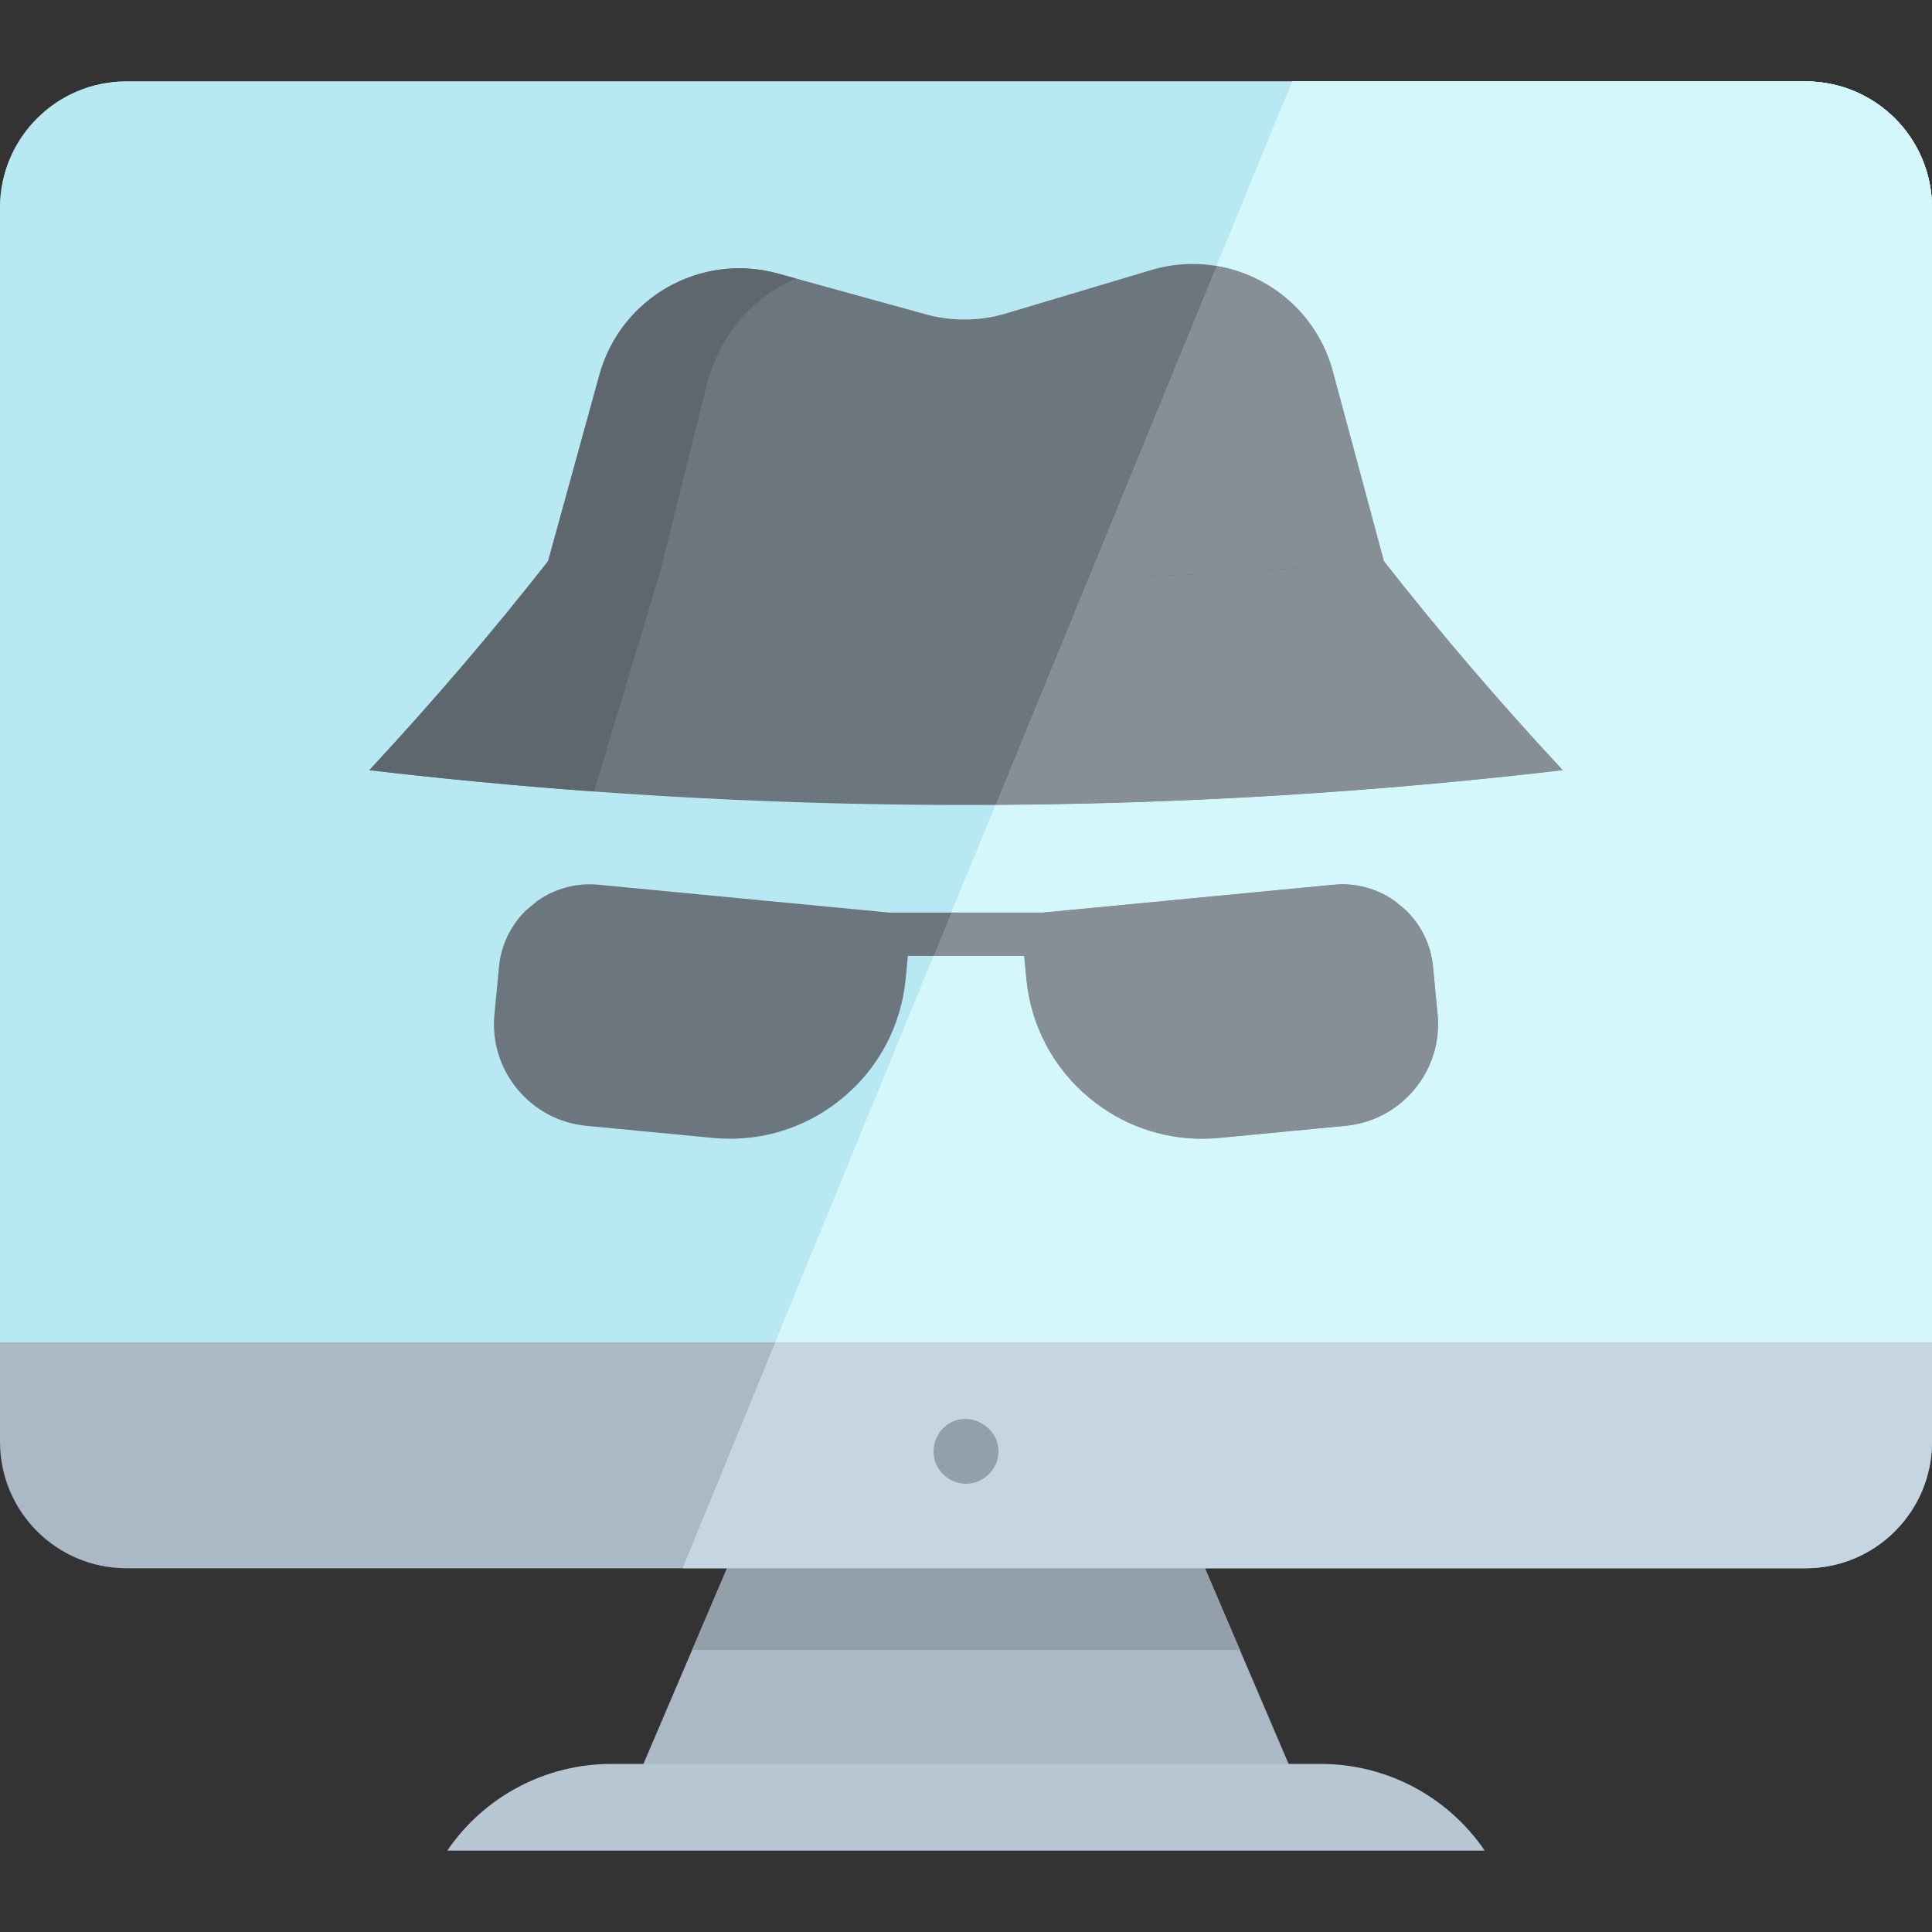
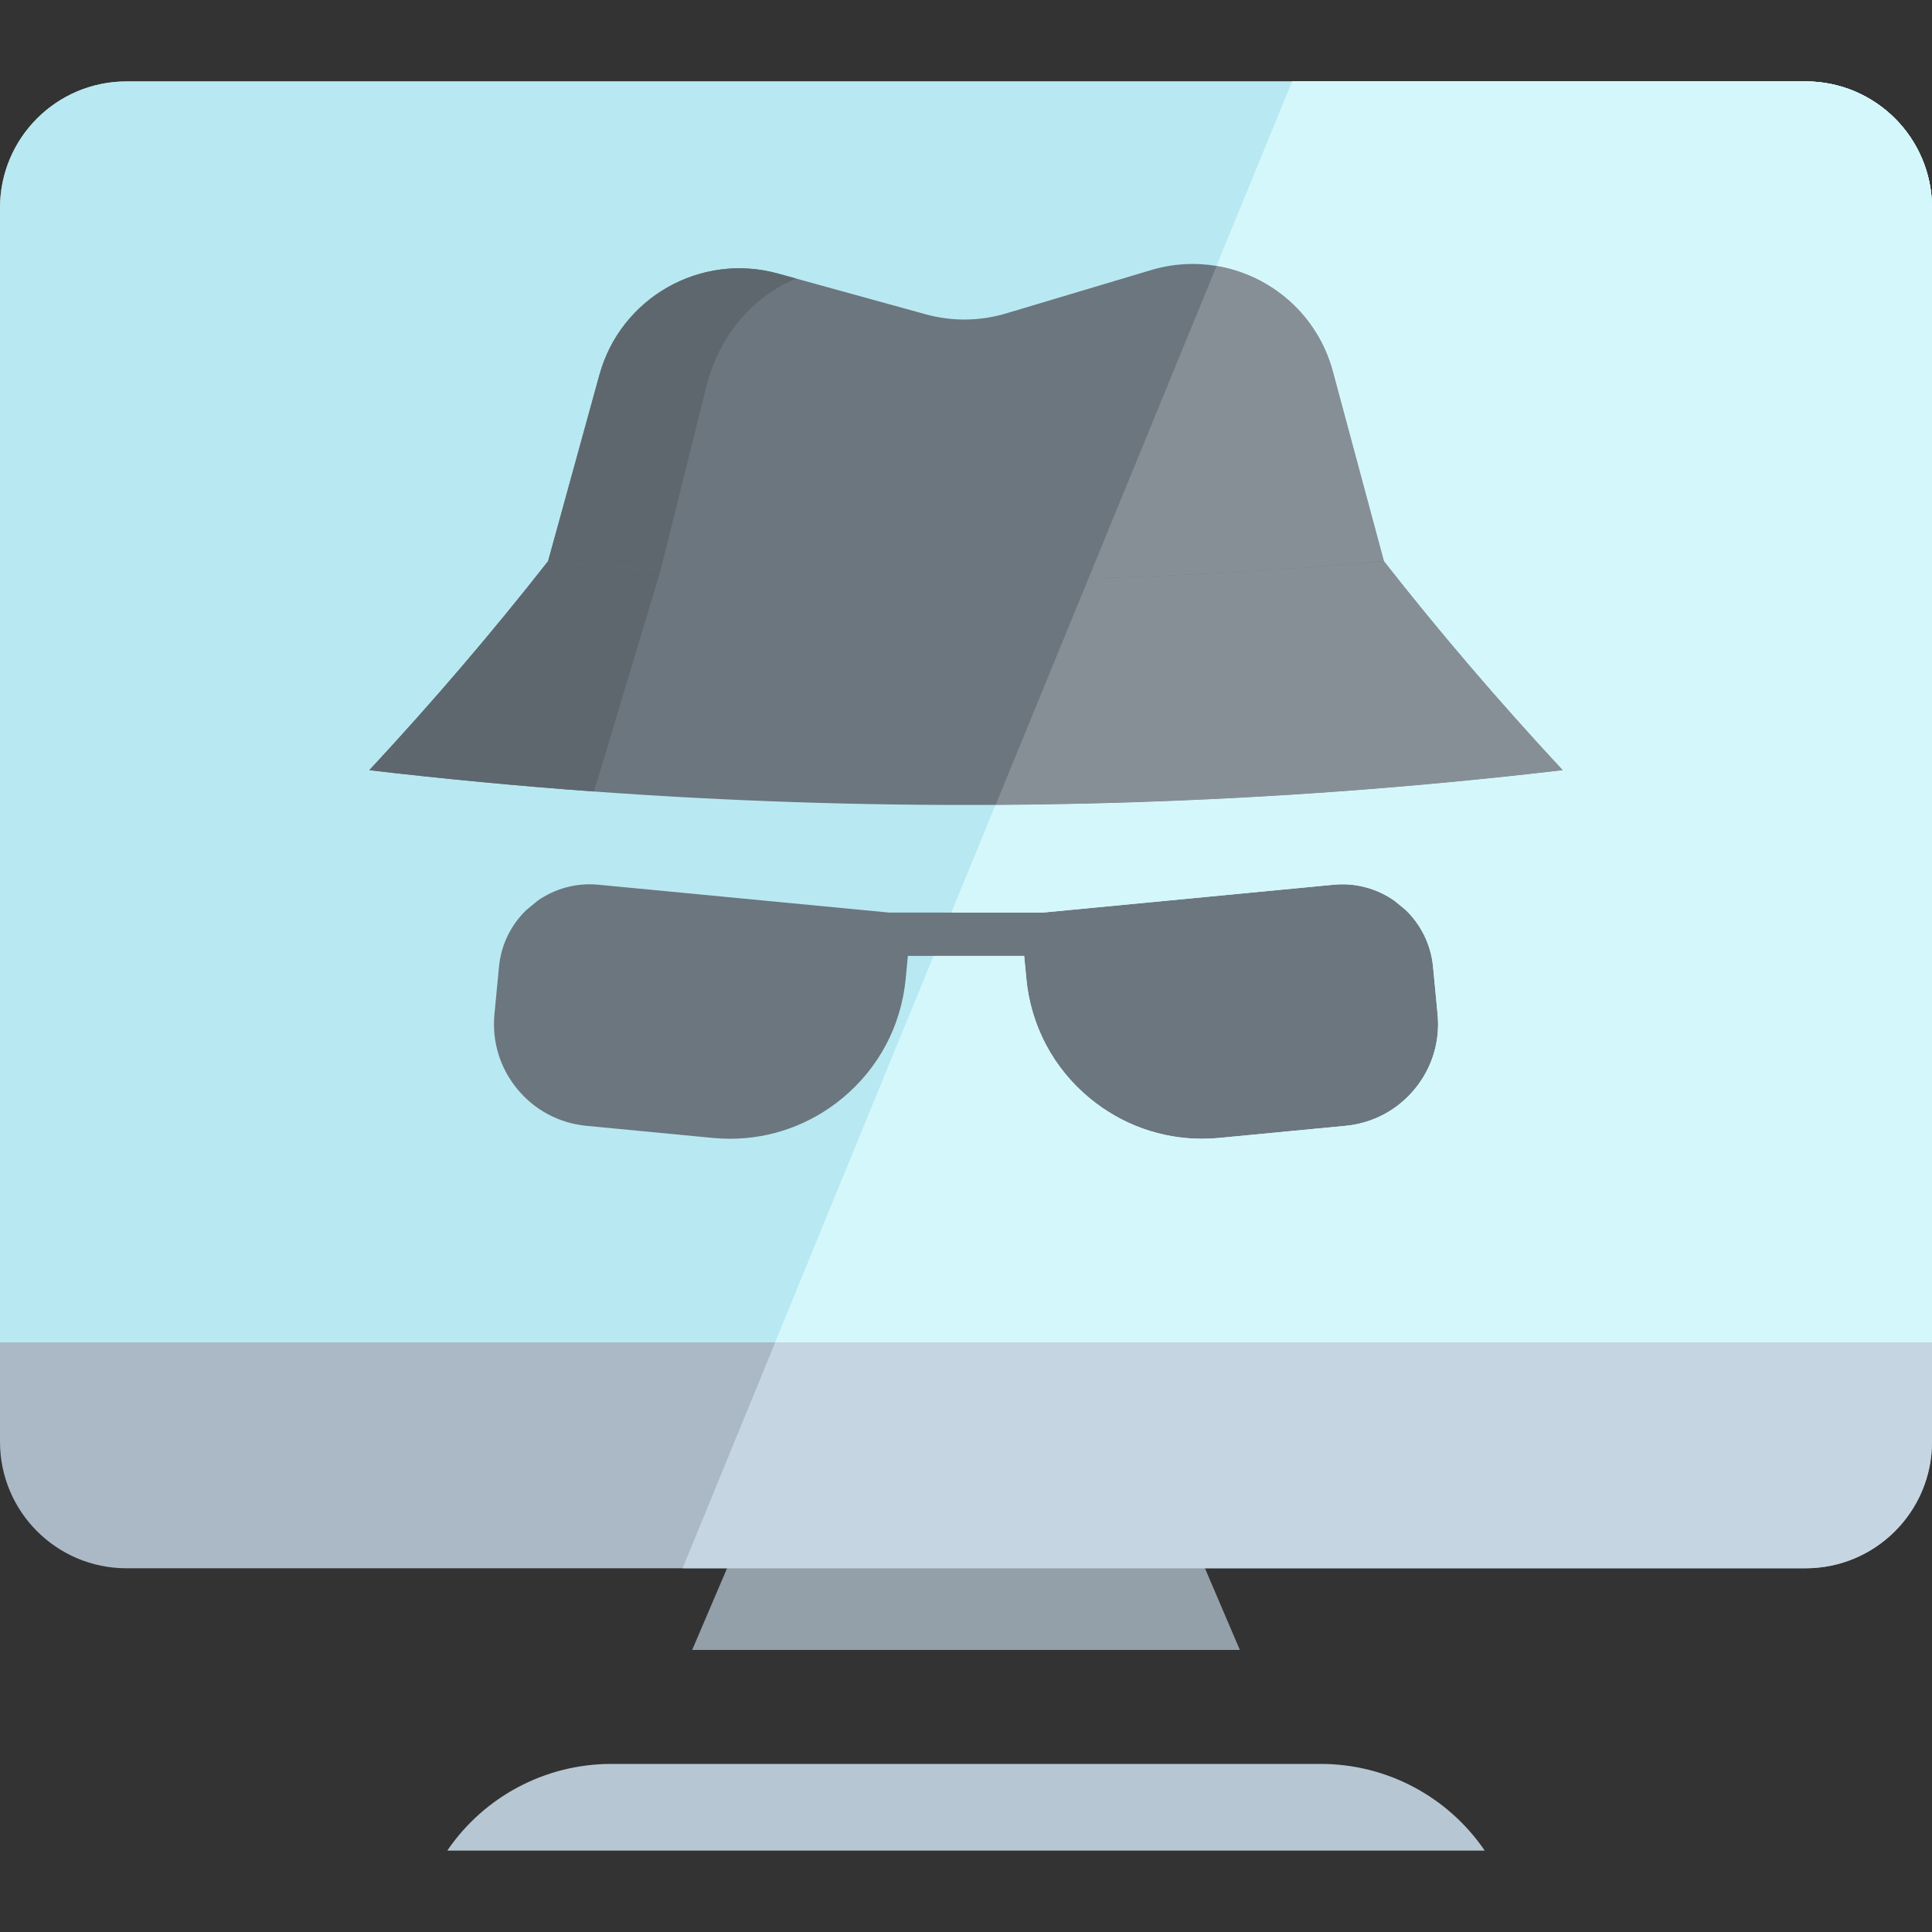
<svg xmlns="http://www.w3.org/2000/svg" height="800px" width="800px" version="1.1" id="Layer_1" viewBox="0 0 512 512" xml:space="preserve">
  <rect x="0" y="0" width="512" height="512" fill="#333333" stroke="none" />
-   <polygon style="fill:#ABB9C6;" points="346.4,478.938 165.605,478.938 178.512,448.737 183.427,437.253 194.153,412.162   317.852,412.162 328.578,437.253 333.492,448.737 " />
  <polygon style="fill:#93A0AA;" points="328.578,437.253 183.427,437.253 194.153,412.162 317.852,412.162 " />
  <path style="fill:#B6C7D3;" d="M393.462,490.425H118.535l0,0c9.791-14.369,26.054-22.967,43.442-22.967h188.043  C367.408,467.458,383.67,476.056,393.462,490.425L393.462,490.425z" />
  <path style="fill:#ABB9C6;" d="M512,55.095v326.991c0,18.511-14.997,33.52-33.509,33.52H33.509C14.997,415.606,0,400.597,0,382.086  V55.095c0-18.511,14.997-33.52,33.509-33.52h444.983C497.003,21.575,512,36.584,512,55.095z" />
  <path style="fill:#C5D6E2;" d="M512,55.095v326.991c0,18.511-14.997,33.52-33.509,33.52H180.898l24.552-59.875L342.47,21.575  h136.021C497.003,21.575,512,36.584,512,55.095z" />
-   <path style="fill:#93A0AA;" d="M256.002,393.214c-3.448,0-6.634-2.135-7.958-5.317c-1.465-3.521-0.359-7.694,2.622-10.058  c6.24-4.949,15.53,0.968,13.723,8.703C263.488,390.388,259.968,393.214,256.002,393.214z" />
  <path style="fill:#B8E9F2;" d="M512,55.095v300.636H0V55.095c0-18.511,14.996-33.52,33.509-33.52h444.983  C497.003,21.575,512,36.584,512,55.095" />
  <path style="fill:#D4F7FC;" d="M512,55.095v300.636H205.449L342.47,21.575h136.021C497.003,21.575,512,36.584,512,55.095" />
  <path style="fill:#6C767F;" d="M366.753,148.708l-89.709,32.429l-33.142,11.989l-98.654-44.418l13.598-49.344  c5.637-20.498,26.836-32.533,47.323-26.871l39.18,10.806c6.96,1.918,14.32,1.837,21.244-0.23l38.458-11.495  c5.835-1.745,11.759-2.033,17.374-1.091c14.367,2.412,26.758,12.919,30.8,27.951L366.753,148.708" />
  <path style="fill:#5E676D;" d="M173.566,157.173l71.369,35.576l-1.033,0.379l-98.654-44.418l13.598-49.344  c5.637-20.498,26.836-32.533,47.323-26.871l4.846,1.332c-11.266,4.582-20.429,14.905-23.852,28.697L173.566,157.173z" />
  <g>
    <path style="fill:#6C767F;" d="M414.144,204.105c-49.734,5.845-99.985,8.911-150.284,9.198   c-35.529,0.207-71.071-0.976-106.439-3.548c-19.912-1.447-39.779-3.329-59.553-5.65c16.902-18.19,32.704-36.667,47.381-55.396   c9.921,0.896,19.866,1.677,29.834,2.331h0.011c37.689,2.48,75.572,3.228,113.387,2.228c26.16-0.689,52.273-2.205,78.27-4.559   C381.428,167.439,397.229,185.916,414.144,204.105" />
    <path style="fill:#6C767F;" d="M380.979,268.798l-1.208-12.625c-0.566-5.914-3.244-11.121-7.204-14.97l-3.05-2.517   c-4.53-3.157-10.149-4.795-16.065-4.229l-77.096,7.385h-40.704l-77.095-7.385c-5.919-0.567-11.539,1.073-16.068,4.229l-3.049,2.515   c-3.959,3.849-6.636,9.057-7.202,14.972l-1.209,12.624c-0.69,7.205,1.468,14.247,6.074,19.83   c4.607,5.583,11.111,9.037,18.316,9.728l33.496,3.208c1.523,0.146,3.041,0.218,4.551,0.218c10.844,0,21.259-3.728,29.732-10.717   c9.651-7.964,15.623-19.209,16.817-31.667l0.581-6.072h30.817l0.58,6.074c1.193,12.456,7.167,23.702,16.817,31.666   c8.471,6.991,18.887,10.719,29.732,10.717c1.509,0,3.029-0.072,4.551-0.218l33.496-3.208c7.206-0.69,13.709-4.144,18.316-9.728   C379.512,283.046,381.668,276.003,380.979,268.798" />
  </g>
  <path style="fill:#D4F7FC;" d="M478.491,21.575H342.47l-20.053,48.906c0.003,0,0.007,0.001,0.009,0.001  c14.367,2.412,26.758,12.919,30.8,27.951l13.527,50.274c-0.001,0.001-0.001,0.001-0.001,0.001  c14.677,18.729,30.478,37.206,47.392,55.396c-49.734,5.845-99.985,8.911-150.284,9.198c-0.002,0-0.006,0-0.008,0l-11.702,28.539  h24.205l77.096-7.385c0.776-0.075,1.547-0.11,2.31-0.11c5.061,0,9.819,1.597,13.756,4.34l3.05,2.517  c3.96,3.849,6.637,9.056,7.204,14.97l1.208,12.625c0.69,7.204-1.466,14.246-6.074,19.83s-11.111,9.037-18.316,9.728l-33.496,3.208  c-1.522,0.146-3.042,0.218-4.551,0.218c-0.001,0-0.002,0-0.003,0c-10.844,0-21.258-3.728-29.729-10.717  c-9.651-7.964-15.624-19.209-16.818-31.666l-0.58-6.074h-23.972L205.45,355.731H512V55.095  C512,36.584,497.003,21.575,478.491,21.575" />
  <g>
-     <path style="fill:#878F96;" d="M322.416,70.482l-33.947,82.787c0.005,0,0.007,0,0.011,0c26.16-0.689,52.273-2.205,78.27-4.559   l0.001-0.001l-13.527-50.274c-4.042-15.032-16.433-25.539-30.8-27.951C322.422,70.483,322.419,70.482,322.416,70.482   L322.416,70.482" />
+     <path style="fill:#878F96;" d="M322.416,70.482l-33.947,82.787c0.005,0,0.007,0,0.011,0c26.16-0.689,52.273-2.205,78.27-4.559   l0.001-0.001l-13.527-50.274c-4.042-15.032-16.433-25.539-30.8-27.951C322.422,70.483,322.419,70.482,322.416,70.482   " />
    <path style="fill:#878F96;" d="M366.751,148.709L366.751,148.709c-25.998,2.354-52.111,3.87-78.27,4.559c-0.005,0-0.007,0-0.011,0   l-24.617,60.034l0,0c0.002,0,0.006,0,0.008,0c50.299-0.287,100.55-3.353,150.284-9.198   C397.229,185.916,381.428,167.439,366.751,148.709" />
-     <path style="fill:#878F96;" d="M355.761,234.347c-0.764,0-1.534,0.037-2.31,0.11l-77.096,7.385H252.15l-4.709,11.483h23.972   l0.58,6.074c1.193,12.456,7.167,23.702,16.817,31.666c8.47,6.99,18.886,10.717,29.729,10.717c0.001,0,0.002,0,0.003,0   c1.509,0,3.029-0.072,4.551-0.218l33.496-3.208c7.206-0.69,13.709-4.144,18.316-9.728c4.607-5.582,6.763-12.625,6.074-19.83   l-1.208-12.625c-0.566-5.914-3.244-11.121-7.204-14.97l-3.05-2.517C365.582,235.944,360.823,234.347,355.761,234.347" />
  </g>
  <path style="fill:#5E676D;" d="M175.094,151.04l-17.673,58.715c-19.912-1.447-39.78-3.33-59.553-5.65  c16.904-18.19,32.704-36.667,47.381-55.396c9.922,0.896,19.866,1.677,29.834,2.331H175.094z" />
</svg>